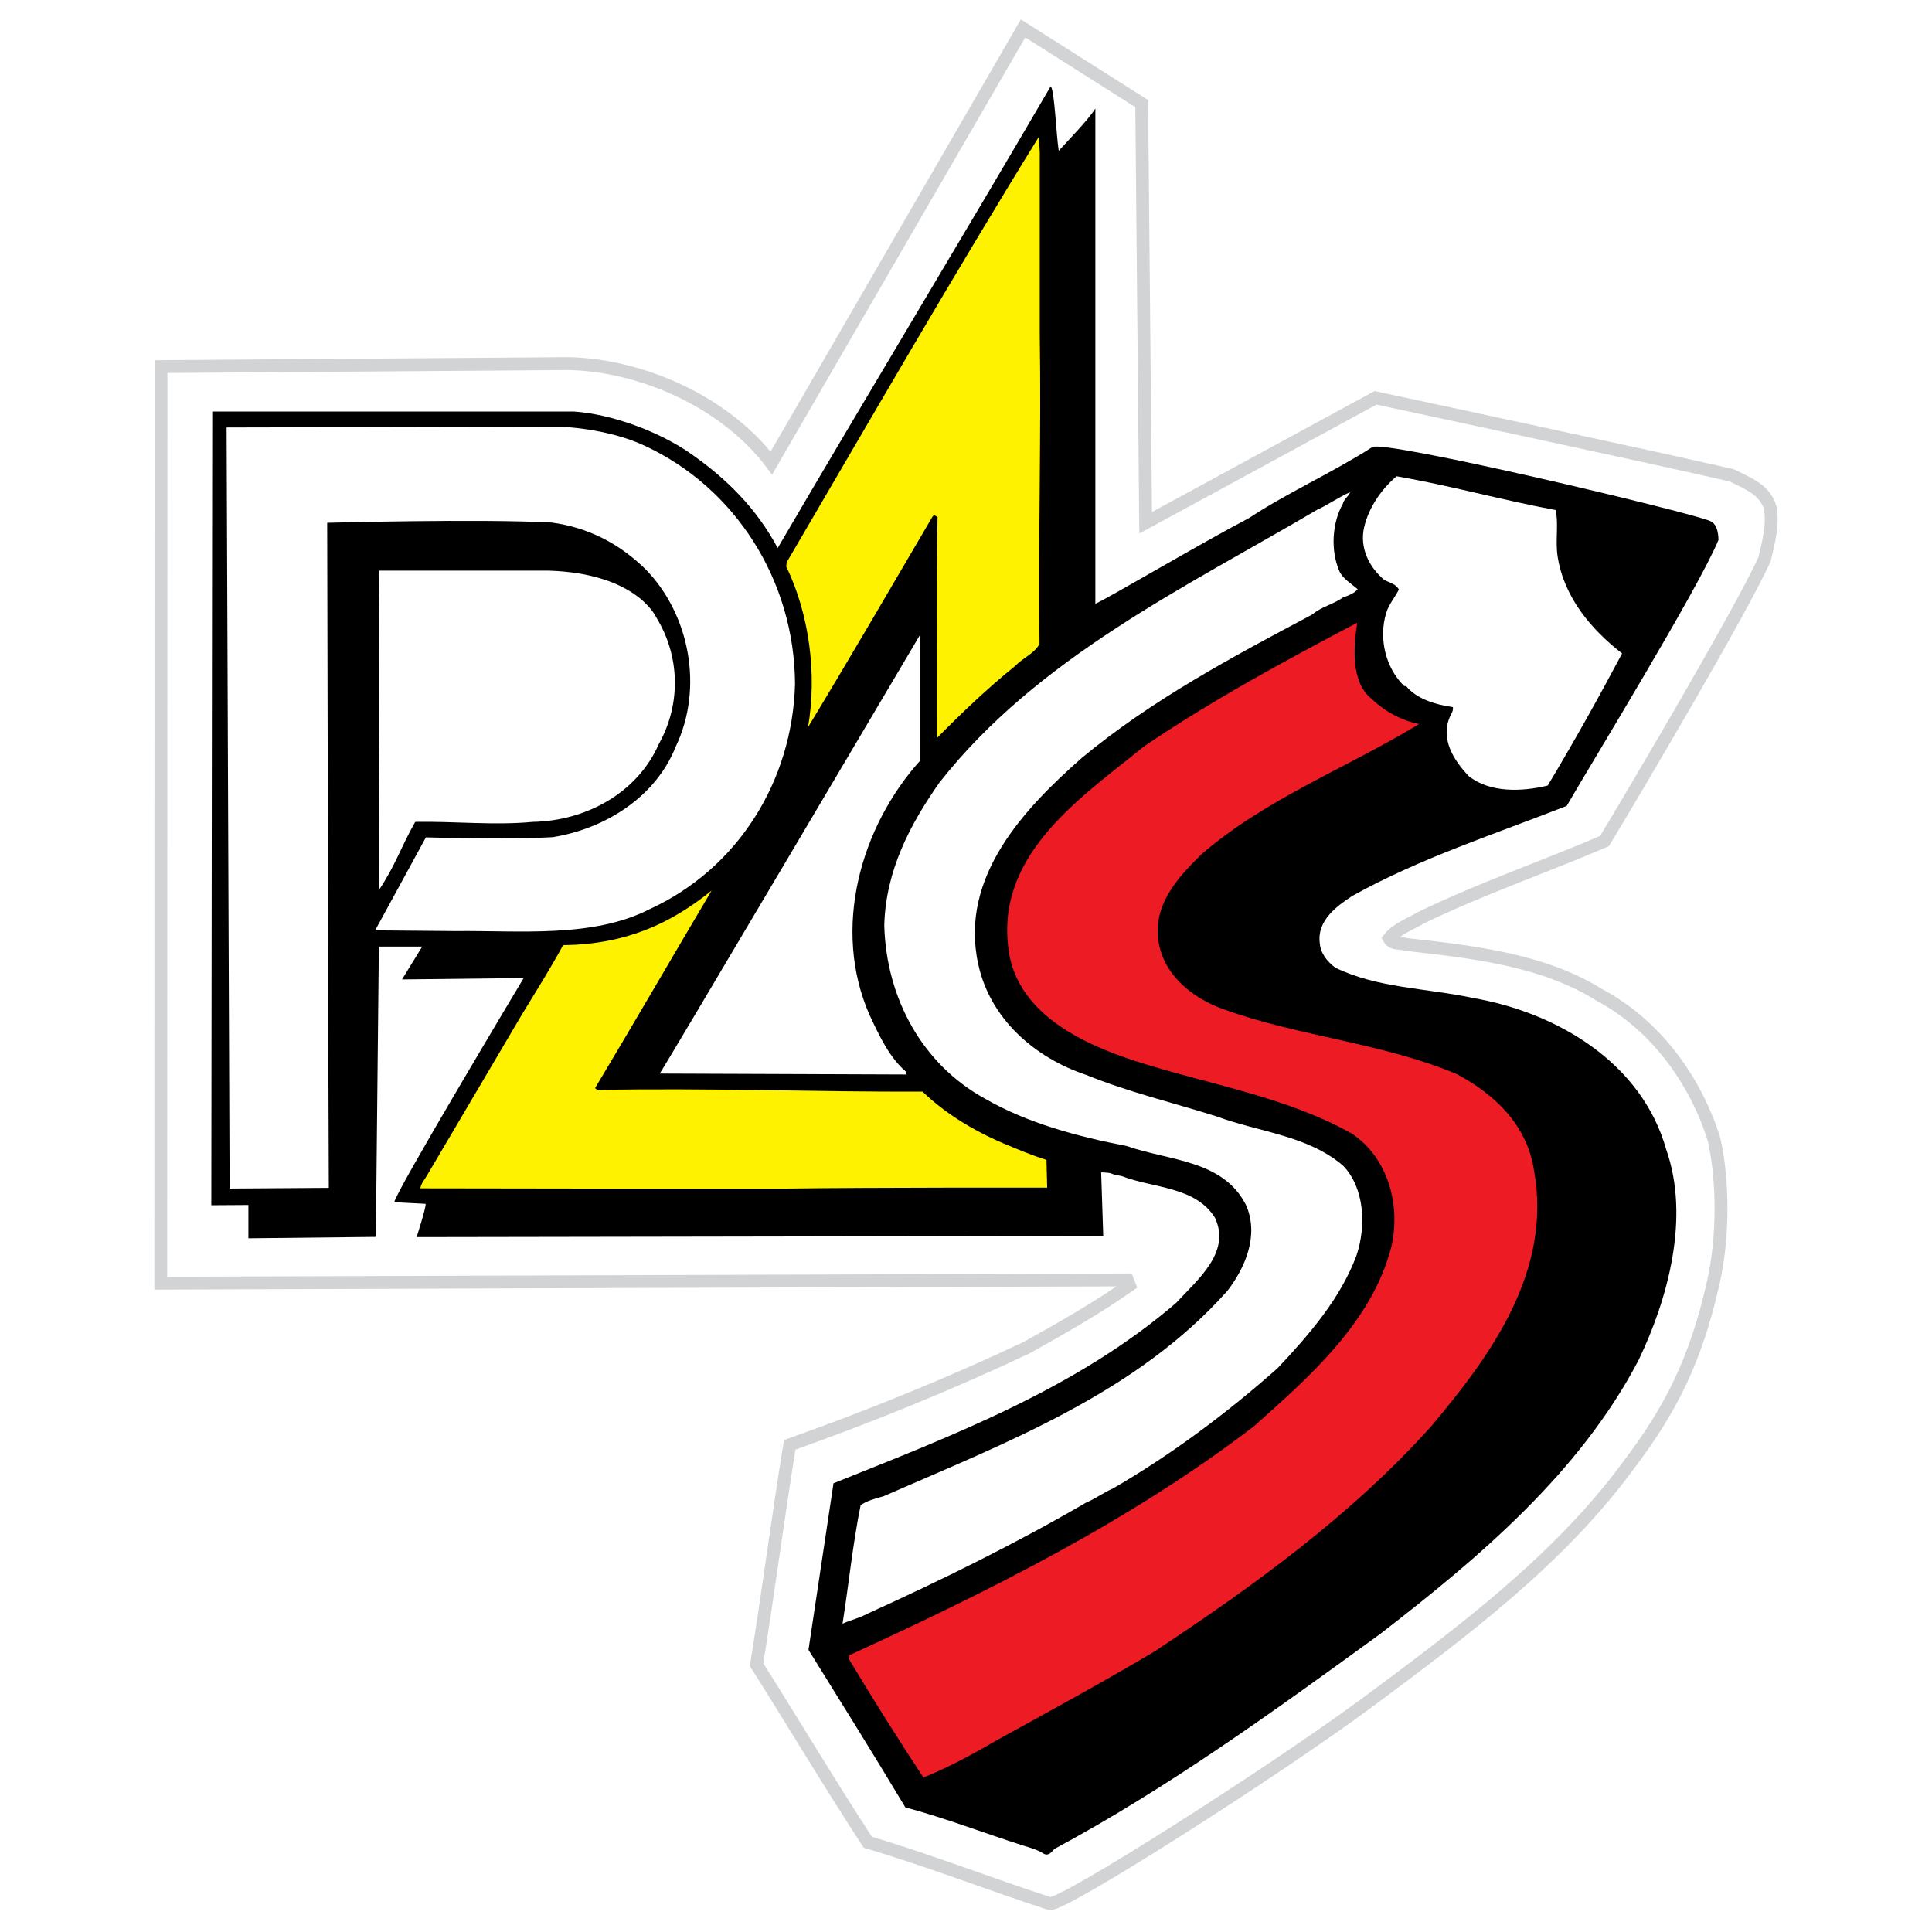
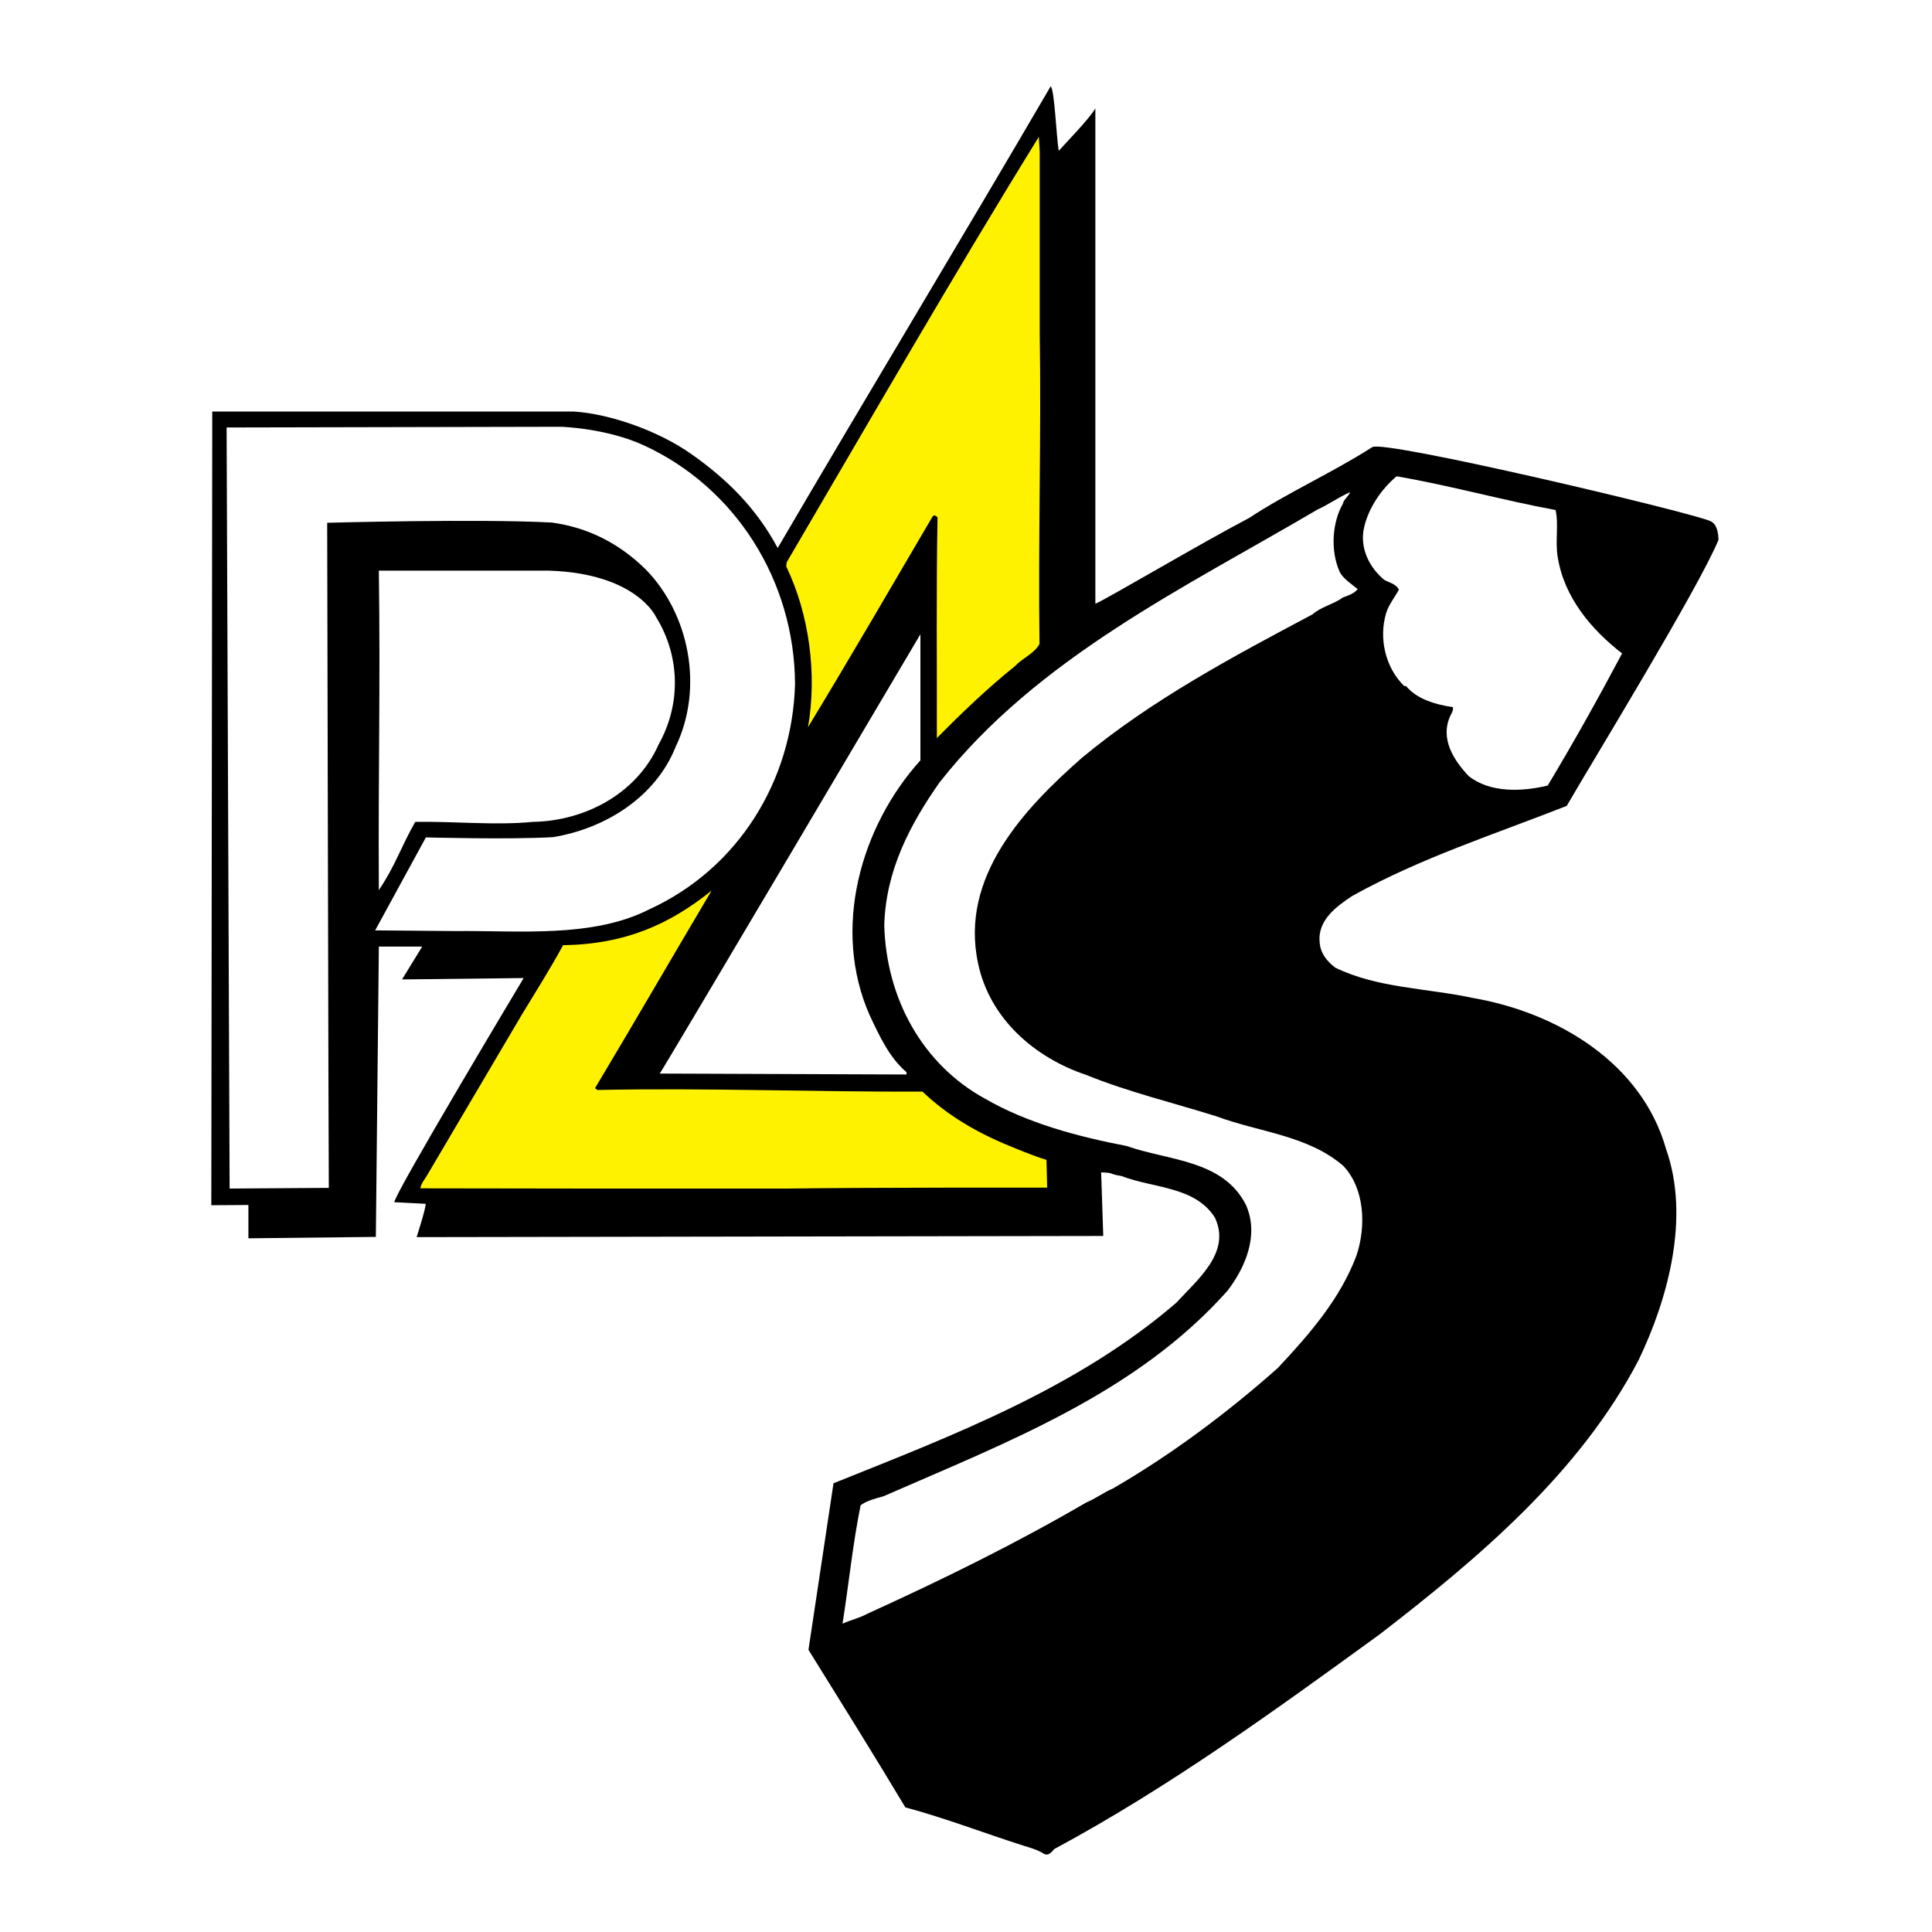
<svg xmlns="http://www.w3.org/2000/svg" version="1.0" id="Layer_1" x="0px" y="0px" width="192.756px" height="192.756px" viewBox="0 0 192.756 192.756" enable-background="new 0 0 192.756 192.756" xml:space="preserve">
  <g>
-     <polygon fill-rule="evenodd" clip-rule="evenodd" fill="#FFFFFF" points="0,0 192.756,0 192.756,192.756 0,192.756 0,0  " />
-     <path fill-rule="evenodd" clip-rule="evenodd" fill="#FFFFFF" stroke="#D1D3D4" stroke-width="1.282" stroke-miterlimit="2.613" d="   M113.908,10.335l0.393,41.821l22.936-12.463l0,0c0,0,28.507,6.093,35.535,7.732c1.572,0.785,3.376,1.431,3.861,3.323   c0.277,1.731-0.208,3.416-0.578,5.032c-2.335,5.193-13.294,23.703-15.976,28.135c-6.081,2.607-12.347,4.754-18.288,7.639   c-1.087,0.646-2.404,1.085-3.19,2.077c0.347,0.624,1.086,0.393,1.688,0.6c6.658,0.739,13.664,1.523,19.281,5.031   c5.619,3.001,9.596,8.517,11.445,14.425c0.947,4.247,0.925,9.879-0.093,14.333c-1.733,7.686-4.23,12.602-8.393,18.095   c-6.982,9.556-16.831,16.849-26.241,23.842c-9.225,6.809-30.24,20.218-31.559,19.964c-6.058-1.962-12.046-4.315-18.149-6.116   c-3.815-5.862-7.398-11.862-11.098-17.726c1.179-7.293,2.127-14.632,3.306-21.926c7.93-2.815,16.022-6.093,23.675-9.717   c3.422-1.915,7.028-3.946,10.219-6.208l0,0l-0.208-0.531l-96.434,0.323l0.023-91.443l40.691-0.3l0,0   c7.19,0.162,15.56,3.762,20.207,9.925l0,0L102.07,2.834L113.908,10.335L113.908,10.335L113.908,10.335z" />
    <path fill-rule="evenodd" clip-rule="evenodd" d="M105.631,15.044c0.855-0.946,2.982-3.116,3.653-4.224l0,0v49.414l0,0   c0.925-0.346,10.543-6.046,15.352-8.562c3.769-2.493,8.276-4.5,12.276-7.062c1.156-0.761,31.421,6.416,33.687,7.363   c0.693,0.277,0.832,1.131,0.855,1.892c-1.989,4.824-12.693,22.295-15.145,26.542c-7.166,2.815-14.635,5.216-21.386,8.978   c-1.549,1.016-3.49,2.423-3.26,4.616c0.069,1.107,0.717,1.892,1.549,2.539c4.208,2.054,9.063,2.031,13.71,3.023   c8.463,1.455,16.878,6.486,19.306,15.095c2.404,6.809,0.186,14.933-2.751,21.049c-5.85,11.194-15.86,19.664-25.825,27.35   c-10.543,7.663-21.086,15.303-32.461,21.419c-0.277,0.3-0.555,0.715-1.04,0.484c-0.578-0.393-1.341-0.6-2.081-0.831   c-3.907-1.246-7.722-2.724-11.745-3.808c-3.098-5.171-6.451-10.548-9.664-15.718l0,0l2.497-16.617l0,0   c11.976-4.801,24.299-9.486,34.194-18.003c2.081-2.285,5.503-5.009,3.861-8.493c-1.965-3.139-6.173-2.932-9.317-4.155   c-1.525-0.253-0.532-0.3-2.034-0.368l0,0l0.208,6.347l-68.505,0.115l0,0c0,0,0.925-2.862,0.902-3.323l0,0l-3.121-0.162l0,0   c-0.116-0.646,12.901-22.364,12.901-22.364l0,0l-12.138,0.139l2.012-3.277h-4.324l-0.3,28.965l-12.716,0.139v-3.323l-3.699,0.023   l0.093-79.188h36.044l0,0c3.699,0.231,8.531,1.961,11.792,4.27c3.468,2.447,6.427,5.332,8.577,9.348   c9.017-15.417,18.242-30.65,27.236-46.067C105.215,8.951,105.377,13.498,105.631,15.044L105.631,15.044L105.631,15.044   L105.631,15.044z M37.797,56.934c0.162,11.84-0.069,20.103,0,31.874c1.665-2.469,2.173-4.247,3.63-6.809   c3.93-0.069,7.93,0.369,11.745,0c5.248-0.092,10.404-2.862,12.554-7.755c2.243-4.016,2.127-8.816-0.277-12.694   c0,0-1.942-4.339-10.682-4.616l0,0H37.797L37.797,56.934L37.797,56.934z M91.829,63.281c0,0-25.941,43.875-26.01,43.829l0,0   l24.623,0.092v-0.23l0,0c-1.711-1.454-2.682-3.577-3.653-5.632c-3.861-8.678-0.901-18.902,5.041-25.48l0,0V63.281L91.829,63.281   L91.829,63.281z" />
-     <path fill-rule="evenodd" clip-rule="evenodd" fill="#FFF200" d="M103.735,33.277c0.162,10.201-0.162,20.587-0.023,30.973   c-0.555,0.993-1.642,1.362-2.427,2.192c-2.729,2.193-5.388,4.731-7.815,7.201c0.023-7.224-0.069-14.771,0.069-22.042   c-0.162-0.115-0.347-0.3-0.508-0.046c-4.139,7.062-8.277,14.171-12.416,21.002c0.925-5.308,0.116-11.309-2.173-16.041l0,0   l0.046-0.416l0,0c8.277-14.125,16.6-28.596,25.154-42.444l0,0l0.093,1.5V33.277L103.735,33.277L103.735,33.277z" />
+     <path fill-rule="evenodd" clip-rule="evenodd" fill="#FFF200" d="M103.735,33.277c0.162,10.201-0.162,20.587-0.023,30.973   c-0.555,0.993-1.642,1.362-2.427,2.192c-2.729,2.193-5.388,4.731-7.815,7.201c0.023-7.224-0.069-14.771,0.069-22.042   c-0.162-0.115-0.347-0.3-0.508-0.046c-4.139,7.062-8.277,14.171-12.416,21.002c0.925-5.308,0.116-11.309-2.173-16.041l0,0   l0.046-0.416l0,0c8.277-14.125,16.6-28.596,25.154-42.444l0,0l0.093,1.5V33.277L103.735,33.277z" />
    <path fill-rule="evenodd" clip-rule="evenodd" fill="#FFFFFF" d="M55.993,42.579c0,0,4.555,0.138,8.277,1.87   c9.063,4.177,15.005,13.433,15.051,23.818c-0.277,9.693-5.71,18.417-14.542,22.457c-5.665,2.885-13.017,2.101-19.306,2.169l0,0   l-8.045-0.069l5.063-9.278l0,0c0,0,8.231,0.231,12.67-0.023c5.249-0.854,10.266-4.016,12.253-9.024   c2.821-5.885,1.364-13.248-3.005-17.702c-2.613-2.562-5.688-4.155-9.34-4.662c-7.306-0.393-22.426,0.023-22.426,0.023   s0.139,66.24,0.162,66.355l0,0l-9.896,0.069l-0.301-75.933L55.993,42.579L55.993,42.579L55.993,42.579z" />
    <path fill-rule="evenodd" clip-rule="evenodd" fill="#FFFFFF" d="M155.2,50.887c0.324,1.385-0.046,3.116,0.208,4.662   c0.647,4.085,3.376,7.271,6.428,9.647c-2.382,4.478-4.786,8.793-7.422,13.179c-2.589,0.623-5.757,0.739-7.884-0.946   c-1.479-1.569-2.913-3.739-1.804-6.07c0.116-0.23,0.278-0.461,0.231-0.808c-1.757-0.254-3.606-0.808-4.67-2.1l0,0h-0.185l0,0   c-1.873-1.823-2.566-4.754-1.804-7.293c0.254-0.831,0.879-1.592,1.271-2.331c-0.301-0.577-0.948-0.692-1.457-0.969   c-1.479-1.223-2.496-3.185-2.011-5.262c0.462-1.962,1.711-3.785,3.236-5.078C144.681,48.44,149.859,49.895,155.2,50.887   L155.2,50.887L155.2,50.887L155.2,50.887z" />
    <path fill-rule="evenodd" clip-rule="evenodd" fill="#FFFFFF" d="M134.693,49.11c-0.116,0.393-0.625,0.692-0.717,1.154   c-1.064,1.87-1.249,4.64-0.347,6.717c0.323,0.738,1.179,1.246,1.826,1.8c-0.324,0.416-0.948,0.646-1.479,0.831   c-0.902,0.669-2.174,0.923-3.029,1.685c-7.999,4.247-16.022,8.516-23.004,14.31c-5.688,5.008-12.231,11.84-10.358,20.518   c1.156,5.493,5.618,9.394,10.798,11.125c4.207,1.708,8.67,2.77,12.993,4.131c4.3,1.593,9.109,1.893,12.646,4.939   c2.104,2.215,2.312,5.954,1.318,8.932c-1.596,4.293-4.693,7.87-7.861,11.24c-4.994,4.432-10.589,8.632-16.462,12.024   c-0.878,0.369-1.733,1.016-2.635,1.385c-7.098,4.132-14.335,7.686-21.895,11.125c-0.763,0.415-1.619,0.6-2.428,0.969   c0.625-3.946,1.018-7.939,1.804-11.816c0.624-0.462,1.479-0.67,2.289-0.9c12.347-5.4,25.201-10.271,34.31-20.495   c1.758-2.285,3.191-5.539,1.85-8.562c-2.288-4.524-7.722-4.408-11.906-5.886c-4.925-0.946-9.918-2.285-14.149-4.731   c-6.219-3.416-9.826-9.971-10.034-17.264c0.139-5.493,2.589-10.109,5.503-14.263c9.803-12.486,24.623-19.526,37.709-27.235   C132.52,50.356,133.56,49.595,134.693,49.11L134.693,49.11L134.693,49.11L134.693,49.11z" />
-     <path fill-rule="evenodd" clip-rule="evenodd" fill="#ED1C24" d="M135.409,62.127c-0.347,2.262-0.693,5.909,1.434,7.594   c1.295,1.246,2.937,2.146,4.74,2.516c-7.26,4.408-15.306,7.455-21.71,12.994c-2.104,2.077-4.531,4.593-4.37,8.009   c0.255,3.877,3.422,6.37,6.705,7.501c7.491,2.677,15.768,3.323,23.12,6.416c3.792,2.008,6.982,5.055,7.699,9.486   c1.896,10.178-4.301,18.602-10.242,25.664c-7.953,8.863-17.71,15.926-27.629,22.48c-5.202,3.093-10.52,5.978-15.837,8.909   c-2.243,1.315-4.67,2.631-7.19,3.646c-2.52-3.809-5.086-7.917-7.421-11.794l0,0v-0.393l0,0   c14.081-6.462,28.091-13.433,40.391-22.85c5.571-4.962,11.768-10.386,13.71-17.887c0.994-4.339-0.416-8.932-3.885-11.286   c-6.589-3.739-14.496-4.962-21.71-7.293c-5.525-1.801-12.068-4.962-12.646-11.563c-0.994-9.278,7.491-14.864,13.595-19.826   C121.006,69.812,128.22,65.912,135.409,62.127L135.409,62.127L135.409,62.127L135.409,62.127z" />
    <path fill-rule="evenodd" clip-rule="evenodd" fill="#FFF200" d="M70.998,88.854c-4.023,6.786-7.653,13.063-11.629,19.71l0,0   l0.231,0.185l0,0c10.867-0.23,21.802,0.208,32.438,0.161c2.474,2.377,5.548,4.154,8.693,5.424c0,0,2.382,1.016,3.676,1.385l0,0   l0.07,2.77l0,0c0,0-17.641-0.022-25.849,0.093l0,0H57.819l-15.883-0.023l0,0c0.093-0.53,0.439-0.877,0.67-1.292l0,0l9.433-15.995   l0,0c1.341-2.215,2.867-4.616,4.139-6.97C62.42,94.208,66.836,92.201,70.998,88.854L70.998,88.854L70.998,88.854L70.998,88.854z" />
  </g>
</svg>